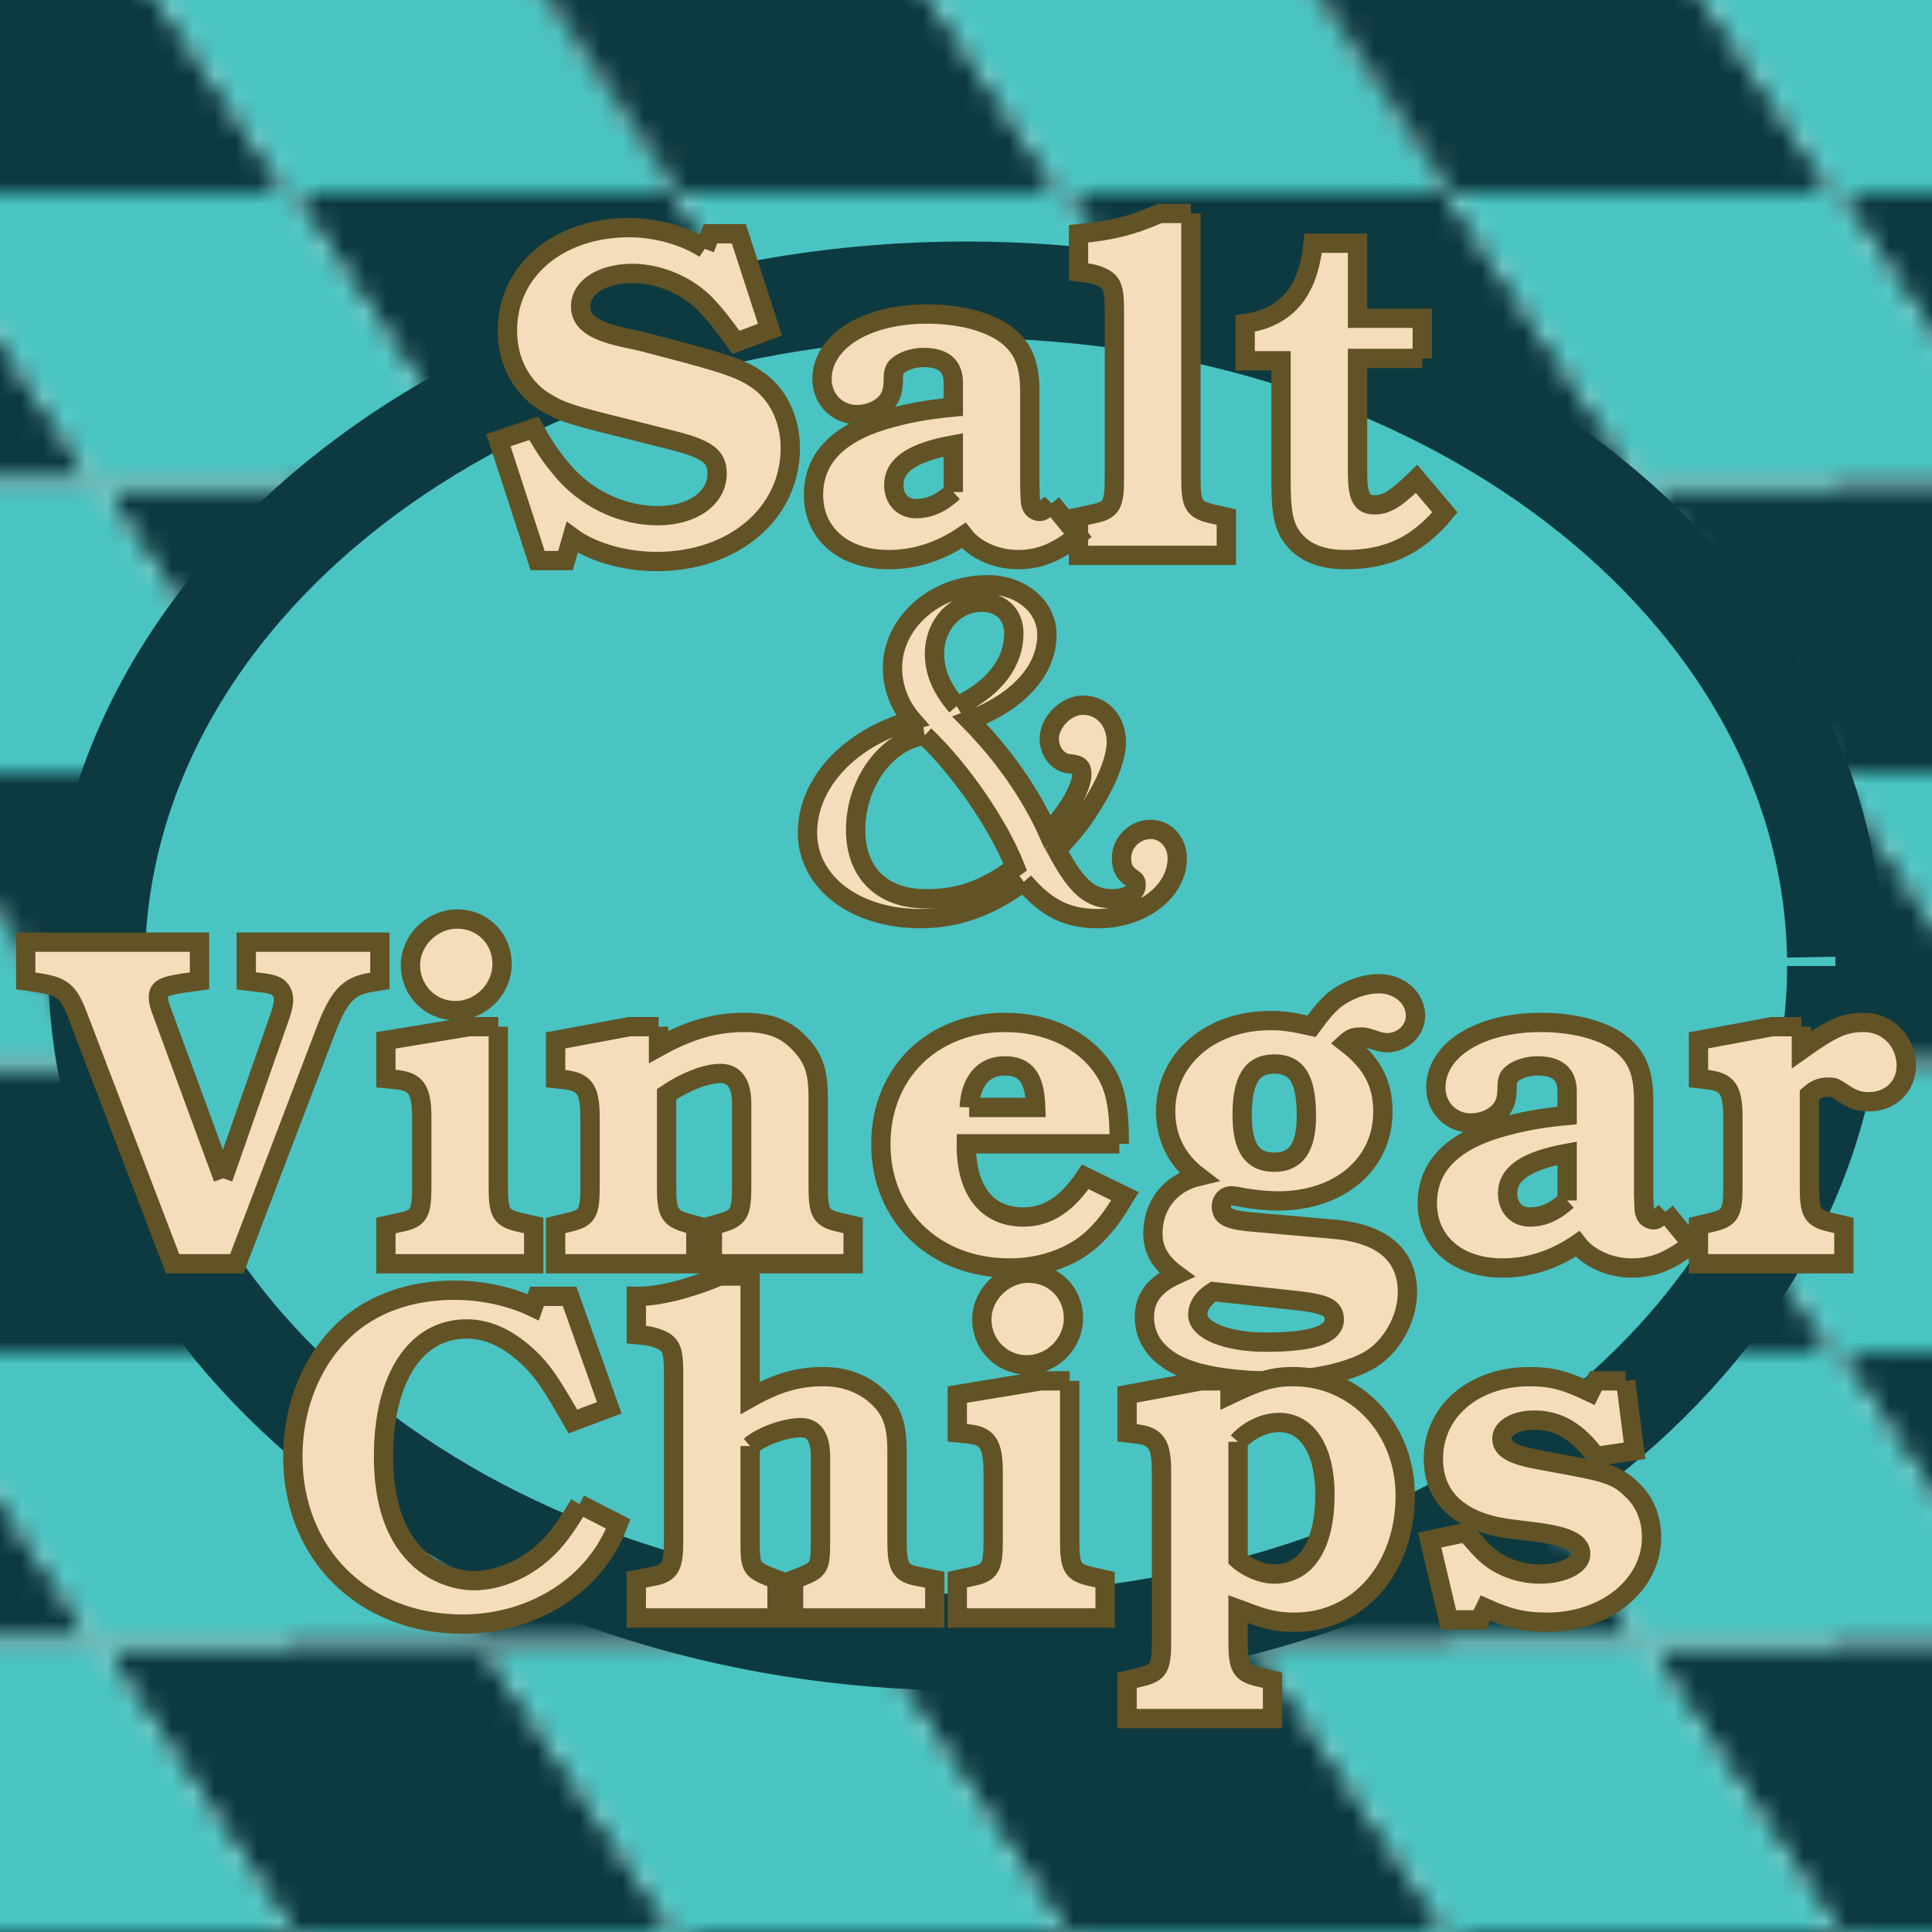
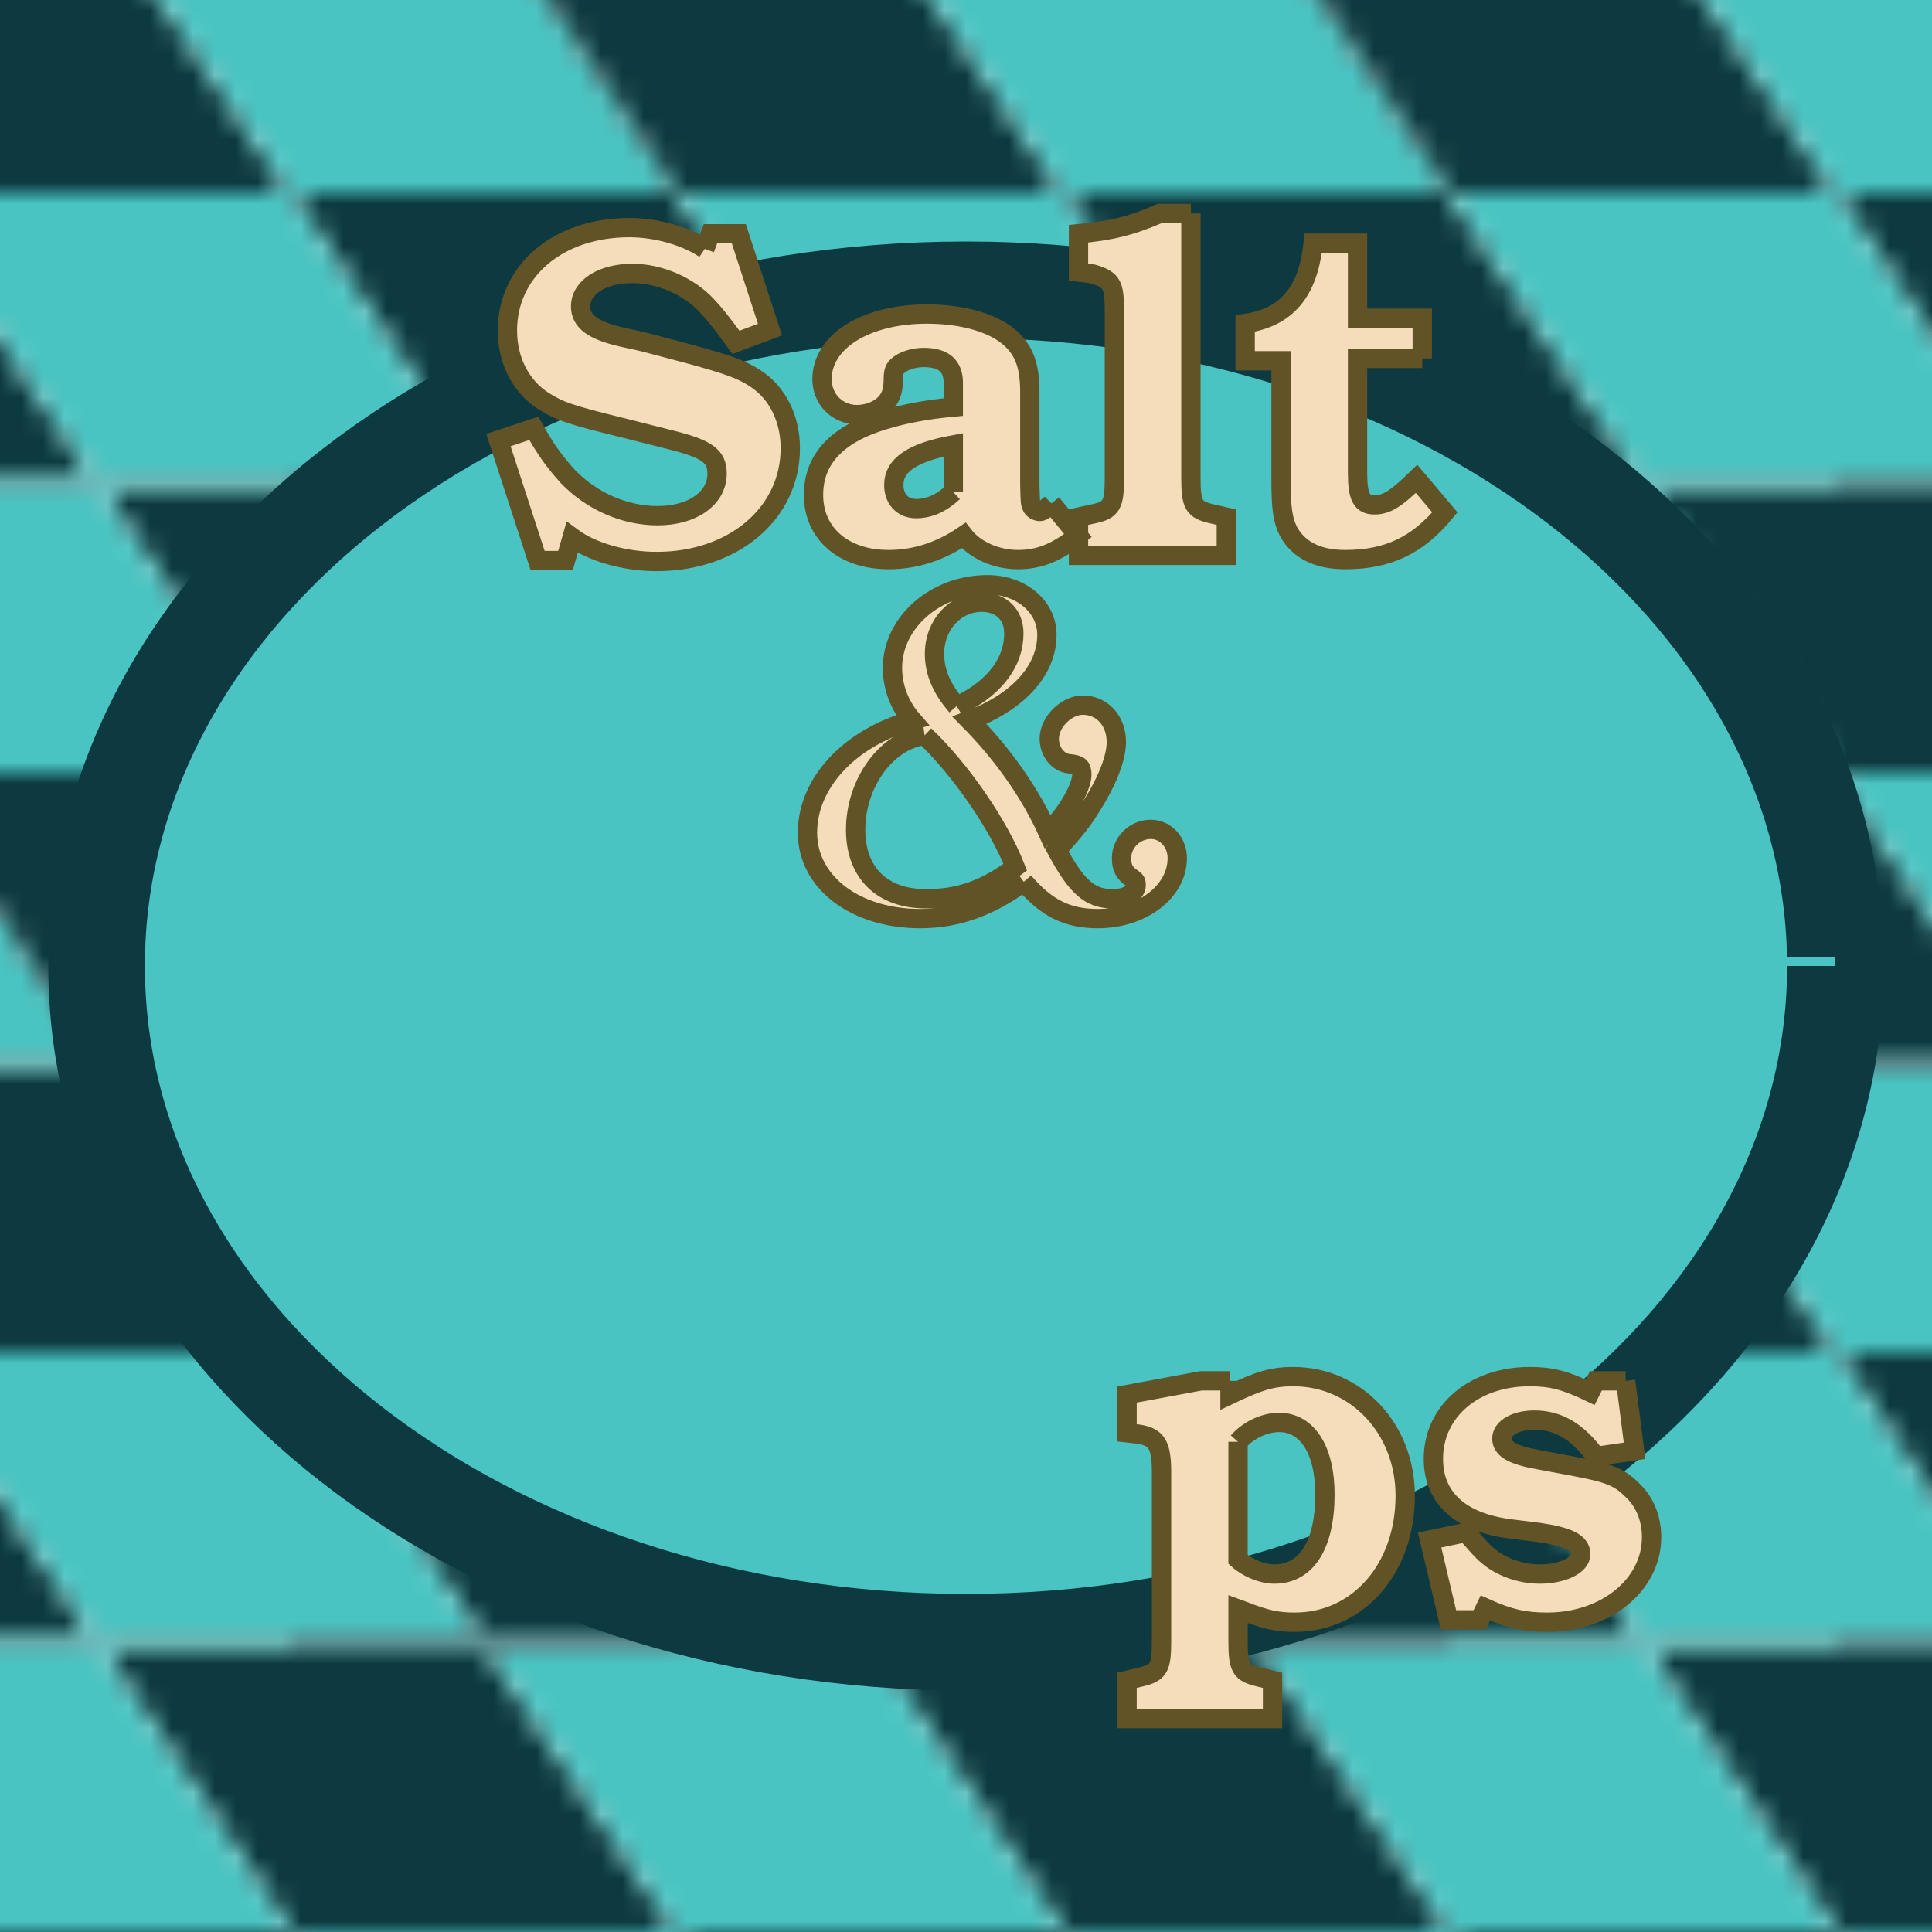
<svg xmlns="http://www.w3.org/2000/svg" width="90" height="90">
  <defs>
    <pattern id="a" width="36" height="54" patternTransform="translate(-49.5 998.36)" patternUnits="userSpaceOnUse">
      <g transform="translate(49.5 -998.36)">
        <path fill="none" d="M-36 1023.11h22.5v20.25H-36z" />
        <path fill="#0d3a40" stroke-width="3" d="M-49.5 1052.36h9l-9-13.5z" color="#000" overflow="visible" style="marker:none" />
        <path fill="#49c4c2" stroke-width="3" d="M-40.5 1038.86h-9l9 13.5z" color="#000" overflow="visible" style="marker:none" />
        <path fill="#0d3a40" stroke-width="3" d="M-40.5 1038.86h9l-9-13.5z" color="#000" overflow="visible" style="marker:none" />
        <path fill="#49c4c2" stroke-width="3" d="M-31.5 1025.36h-9l9 13.5z" color="#000" overflow="visible" style="marker:none" />
        <path fill="#0d3a40" stroke-width="3" d="M-49.5 1025.36h9v13.5h-9z" color="#000" overflow="visible" style="marker:none" />
        <path fill="#49c4c2" stroke-width="3" d="M-40.5 1038.86h9v13.5h-9z" color="#000" overflow="visible" style="marker:none" />
        <path fill="#0d3a40" stroke-width="3" d="M-22.5 1038.86h-9l9 13.5z" color="#000" overflow="visible" style="marker:none" />
        <path fill="#49c4c2" stroke-width="3" d="M-31.5 1052.36h9l-9-13.5zm0-27h9v13.5h-9z" color="#000" overflow="visible" style="marker:none" />
        <path fill="#0d3a40" stroke-width="3" d="M-13.5 1025.36h-9l9 13.5z" color="#000" overflow="visible" style="marker:none" />
        <path fill="#49c4c2" stroke-width="3" d="M-22.5 1038.86h9l-9-13.5zm-27-13.5h9l-9-13.5z" color="#000" overflow="visible" style="marker:none" />
        <path fill="#0d3a40" stroke-width="3" d="M-22.5 1038.86h9v13.5h-9zm-18-27h-9l9 13.5zm0 0h9v13.5h-9zm9 13.5h9l-9-13.5z" color="#000" overflow="visible" style="marker:none" />
        <path fill="#49c4c2" stroke-width="3" d="M-22.5 1011.86h-9l9 13.5zm0 0h9v13.5h-9zm-27-13.5h9v13.5h-9zm9 13.5h9l-9-13.5z" color="#000" overflow="visible" style="marker:none" />
        <path fill="#0d3a40" stroke-width="3" d="M-31.5 998.36h-9l9 13.5zm0 0h9v13.5h-9zm9 13.5h9l-9-13.5z" color="#000" overflow="visible" style="marker:none" />
        <path fill="#49c4c2" stroke-width="3" d="M-13.5 998.36h-9l9 13.5z" color="#000" overflow="visible" style="marker:none" />
      </g>
    </pattern>
  </defs>
  <g transform="translate(0 -962.36)">
    <path fill="url(#a)" d="M0 962.36h90v90H0z" color="#000" overflow="visible" style="marker:none" />
    <path fill="#49c4c2" stroke="#0d3a40" stroke-width="4.5" d="M85.5 1007.36c0 17.397-18.132 31.5-40.5 31.5s-40.5-14.103-40.5-31.5 18.132-31.5 40.5-31.5c22.151 0 40.192 13.841 40.496 31.068" />
  </g>
  <g fill="#f5ddbb" stroke="#615326" stroke-width=".9" font-family="URW Bookman L" font-size="22" font-weight="400" letter-spacing="0" style="text-align:center;line-height:75%;-inkscape-font-specification:URW Bookman L" text-anchor="middle" transform="translate(-.104 13.237)" word-spacing="0">
    <path d="M32.937-1.644c-.88-.594-2.244-.99-3.52-.99-3.3 0-5.676 2.002-5.676 4.796 0 1.386.616 2.596 1.672 3.278.77.484 1.21.638 3.806 1.276l2.178.55c1.65.418 2.112.748 2.112 1.562 0 1.144-1.144 1.958-2.772 1.958-1.54 0-3.08-.682-4.18-1.826-.594-.66-1.012-1.21-1.584-2.244l-1.65.55 1.826 5.61h1.298l.308-1.078c.924.682 2.442 1.122 3.938 1.122 3.586 0 6.226-2.244 6.226-5.28 0-1.364-.594-2.574-1.606-3.234-.66-.44-1.298-.66-3.146-1.166l-2.002-.528c-.066-.022-.462-.11-1.078-.242-1.342-.308-1.936-.726-1.936-1.43 0-.902 1.012-1.54 2.42-1.54 1.254 0 2.618.594 3.454 1.496.374.396.66.748 1.364 1.716l1.584-.594-1.452-4.466h-1.32l-.264.704M49.089 10.214c-.044.044-.088.088-.154.132-.176.176-.286.242-.396.242-.154 0-.33-.11-.374-.242-.066-.154-.066-.154-.088-.99v-4.334c0-1.166-.242-1.87-.836-2.442-.77-.748-2.244-1.188-3.96-1.188-2.838 0-4.884 1.276-4.884 3.036 0 .924.704 1.65 1.628 1.65.528 0 1.078-.22 1.386-.594.22-.264.308-.572.308-1.1 0-.308.066-.462.198-.572.264-.242.748-.396 1.21-.396.946 0 1.386.396 1.386 1.188v1.122c-1.21.11-2.266.308-3.212.594-2.2.66-3.3 1.826-3.3 3.498 0 1.804 1.408 3.014 3.498 3.014 1.232 0 2.398-.374 3.498-1.122.528.682 1.518 1.122 2.53 1.122.99 0 1.804-.33 2.794-1.122l-1.232-1.496m-4.576-.528c-.572.528-1.122.77-1.738.77-.616 0-1.034-.44-1.034-1.1 0-.924.858-1.518 2.772-1.87v2.2m11.068-12.98h-1.452c-1.364.594-2.31.814-3.784.946v1.782l.374.044c.418.044.836.22 1.012.396.22.22.286.528.286 1.386v7.766c0 1.254-.132 1.496-.968 1.672l-.704.154v1.782h6.886v-1.782l-.682-.154c-.836-.198-.968-.418-.968-1.672v-12.32m10.777 6.754v-1.87h-3.014v-3.498h-2.068c-.22 2.266-1.254 3.476-3.168 3.74v1.738h1.672v5.566c0 1.342.088 1.87.352 2.398.484.858 1.364 1.298 2.64 1.298 1.98 0 3.366-.66 4.642-2.2l-1.32-1.562c-.968.946-1.408 1.21-1.958 1.21-.594 0-.792-.352-.792-1.496v-5.324h3.014" font-weight="700" style="-inkscape-font-specification:URW Bookman L Bold" />
    <path d="M47.795 27.84c1.056 1.232 2.024 1.716 3.454 1.716 2.046 0 3.696-1.254 3.696-2.816 0-.748-.55-1.342-1.232-1.342-.748 0-1.364.616-1.364 1.342 0 .44.132.704.506.946.154.11.176.154.176.308 0 .374-.462.638-1.1.638-1.056 0-1.672-.55-2.596-2.266.858-.946 1.166-1.342 1.54-1.936.792-1.232 1.232-2.332 1.232-3.102 0-.99-.66-1.716-1.562-1.716-.77 0-1.562.792-1.562 1.562 0 .616.418 1.122.924 1.166.462.044.594.132.594.506 0 .616-.748 1.892-1.584 2.684-.814-1.804-2.068-3.608-3.652-5.214 2.244-.836 3.608-2.31 3.608-3.982 0-1.32-1.21-2.332-2.772-2.332-2.42 0-4.422 1.76-4.422 3.872 0 .902.33 1.76.924 2.442-2.926.814-4.884 2.926-4.884 5.236 0 2.31 2.222 4.004 5.258 4.004 1.694 0 3.234-.55 4.818-1.716m-3.124-8.184c-.704-.814-1.034-1.584-1.034-2.442 0-1.342.968-2.398 2.2-2.398.902 0 1.496.572 1.496 1.452 0 1.32-.858 2.464-2.376 3.256-.154.066-.176.066-.286.132m-1.496 1.364c1.672 1.584 3.432 4.136 4.224 6.138-1.408 1.056-2.618 1.474-4.158 1.474-2.046 0-3.278-1.21-3.278-3.212 0-2.178 1.43-4.158 3.212-4.4" font-style="italic" style="-inkscape-font-specification:URW Bookman L Italic" />
-     <path d="m10.498 41.652-2.838-7.722c-.132-.33-.176-.528-.176-.704 0-.44.242-.55 1.584-.726l.33-.044v-1.804h-8.096v1.804l.308.044c1.43.198 1.672.374 2.178 1.738l4.356 11.396h2.992l4.202-11.022c.616-1.54 1.056-1.958 2.2-2.112l.264-.044v-1.804h-6.226v1.804l.374.044c.594.066.682.088.902.154.286.088.462.352.462.682 0 .176-.044.374-.132.66l-2.684 7.656m12.819-7.062h-1.364l-3.872.638v1.782l.462.044c.946.088 1.21.462 1.21 1.804v3.168c0 1.254-.132 1.496-.968 1.672l-.704.154v1.782h6.886v-1.782l-.682-.154c-.836-.198-.968-.418-.968-1.672v-7.436m-1.914-5.016c-1.166 0-2.178.99-2.178 2.156 0 1.166.924 2.112 2.09 2.112 1.188 0 2.178-.99 2.178-2.178 0-1.166-.902-2.09-2.09-2.09m9.38 5.016h-1.364l-3.432.638v1.782l.396.044c.968.11 1.21.462 1.21 1.804v3.168c0 1.254-.132 1.474-.968 1.672l-.638.154v1.782h6.534v-1.782l-.396-.11c-.836-.242-.968-.462-.968-1.716v-4.29c.88-.594 1.848-.968 2.508-.968.66 0 .99.484.99 1.408v3.85c0 1.254-.132 1.474-.968 1.716l-.396.11v1.782h6.556v-1.782l-.66-.154c-.836-.198-.968-.418-.968-1.672v-4.136c0-1.188-.198-1.804-.814-2.464-.66-.726-1.43-1.034-2.618-1.034-1.386 0-2.574.352-4.004 1.144v-.946m21.465 5.456c0-1.562-.154-2.464-.572-3.212-.858-1.518-2.64-2.442-4.752-2.442-3.388 0-5.786 2.354-5.786 5.676 0 3.344 2.508 5.764 5.984 5.764 1.672 0 3.19-.594 4.158-1.65.418-.44.682-.792 1.232-1.694l-1.848-.902c-.858 1.276-1.76 1.87-2.882 1.87-1.716 0-2.684-1.254-2.662-3.41h7.128m-6.996-1.694c.066-1.21.66-1.936 1.65-1.936s1.408.55 1.452 1.936h-3.102m13.532 5.368c-1.452-.11-1.782-.264-1.782-.77 0-.264.198-.484.462-.484.066 0 .198.022.33.044.506.11 1.298.198 1.848.198 2.86 0 4.884-1.716 4.884-4.158 0-1.32-.506-2.288-1.716-3.212.22-.198.352-.264.682-.264.198 0 .22 0 .682.154.198.066.396.11.528.11.748 0 1.342-.572 1.342-1.254 0-.836-.748-1.496-1.716-1.496-.726 0-1.606.352-2.156.836-.286.264-.484.484-.968 1.144-.88-.198-1.32-.264-1.914-.264-2.816 0-4.884 1.804-4.884 4.224 0 1.232.506 2.266 1.518 3.036-1.298.308-2.112 1.342-2.112 2.662 0 .77.352 1.364 1.1 1.914-1.012.462-1.496 1.078-1.496 1.98 0 1.166.792 2.046 2.222 2.508.88.286 2.266.462 3.498.462 1.87 0 3.63-.352 4.686-.924 1.078-.594 1.848-1.936 1.848-3.212 0-1.716-1.166-2.728-3.41-2.926l-3.476-.308m.682-7.392c1.056 0 1.496.704 1.496 2.42 0 1.474-.484 2.156-1.496 2.156-1.034 0-1.496-.682-1.496-2.2 0-1.65.462-2.376 1.496-2.376m1.056 11.022c1.364.154 1.738.352 1.738.88 0 .704-1.034 1.056-3.19 1.056-1.826 0-3.168-.55-3.168-1.276 0-.418.264-.792.726-1.078l3.894.418m17.162-4.136c-.044.044-.088.088-.154.132-.176.176-.286.242-.396.242-.154 0-.33-.11-.374-.242-.066-.154-.066-.154-.088-.99v-4.334c0-1.166-.242-1.87-.836-2.442-.77-.748-2.244-1.188-3.96-1.188-2.838 0-4.884 1.276-4.884 3.036 0 .924.704 1.65 1.628 1.65.528 0 1.078-.22 1.386-.594.22-.264.308-.572.308-1.1 0-.308.066-.462.198-.572.264-.242.748-.396 1.21-.396.946 0 1.386.396 1.386 1.188v1.122c-1.21.11-2.266.308-3.212.594-2.2.66-3.3 1.826-3.3 3.498 0 1.804 1.408 3.014 3.498 3.014 1.232 0 2.398-.374 3.498-1.122.528.682 1.518 1.122 2.53 1.122.99 0 1.804-.33 2.794-1.122l-1.232-1.496m-4.576-.528c-.572.528-1.122.77-1.738.77-.616 0-1.034-.44-1.034-1.1 0-.924.858-1.518 2.772-1.87v2.2m10.914-8.096h-1.364l-3.432.638v1.782l.396.044c.968.11 1.21.462 1.21 1.804v3.168c0 1.254-.132 1.474-.968 1.672l-.638.154v1.782h6.776v-1.782l-.638-.154c-.836-.198-.968-.418-.968-1.672v-4.268c.308-.264.528-.352.88-.352.264 0 .264 0 .77.33.396.264.704.352 1.122.352.99 0 1.738-.704 1.738-1.672 0-1.144-.858-2.024-1.98-2.024-.902 0-1.452.242-2.904 1.276v-1.078m-56.92 22.242c-.638 1.078-1.1 1.716-1.65 2.2-.902.836-2.156 1.364-3.256 1.364-.88 0-1.804-.352-2.508-.968-1.144-1.012-1.716-2.618-1.716-4.818 0-3.652 1.496-5.94 3.872-5.94 1.078 0 2.112.528 3.124 1.562.528.572.836 1.034 1.826 2.75l1.694-.638-1.848-5.192h-1.518l-.176.506c-1.056-.506-2.376-.792-3.674-.792-1.804 0-3.388.484-4.642 1.43-1.804 1.386-2.882 3.718-2.882 6.336 0 4.532 3.3 7.788 7.898 7.788 3.322 0 6.204-1.848 7.26-4.664l-1.804-.924m7.947-2.706c.528-.462 1.65-.858 2.354-.858.616 0 .924.44.924 1.364v3.894c0 1.276-.044 1.342-.968 1.716l-.286.11v1.782h6.578v-1.782l-.792-.154c-.814-.154-.968-.44-.968-1.672v-4.18c0-1.232-.242-1.914-.924-2.53-.638-.594-1.518-.924-2.508-.924-1.188 0-2.156.286-3.41.99v-5.676h-1.43c-1.386.594-2.882.968-3.872.946v1.782l.44.044c.374.044.858.22 1.012.396.22.22.286.528.286 1.386v7.766c0 1.232-.154 1.518-.968 1.672l-.77.154v1.782h6.556v-1.782l-.286-.11c-.924-.374-.968-.44-.968-1.716v-4.4m14.887-3.036h-1.364l-3.872.638v1.782l.462.044c.946.088 1.21.462 1.21 1.804v3.168c0 1.254-.132 1.496-.968 1.672l-.704.154v1.782h6.886v-1.782l-.682-.154c-.836-.198-.968-.418-.968-1.672v-7.436m-1.914-5.016c-1.166 0-2.178.99-2.178 2.156 0 1.166.924 2.112 2.09 2.112 1.188 0 2.178-.99 2.178-2.178 0-1.166-.902-2.09-2.09-2.09" font-weight="700" style="-inkscape-font-specification:URW Bookman L Bold" />
    <path d="M57.403 51.09h-1.364l-3.432.638v1.782l.396.044c.968.11 1.21.462 1.21 1.804v7.854c0 1.254-.132 1.474-.968 1.672l-.638.154v1.782h6.776v-1.782l-.638-.154c-.836-.198-.968-.418-.968-1.672v-1.496l.242.088c1.056.418 1.606.528 2.398.528 2.97 0 5.148-2.508 5.148-5.896 0-3.124-2.288-5.544-5.214-5.544-.946 0-1.562.176-2.948.836v-.638m.374 2.838c.484-.55 1.232-.902 1.914-.902 1.32 0 2.134 1.298 2.134 3.344 0 2.354-.858 3.718-2.354 3.718-.572 0-1.254-.286-1.694-.682v-5.478m18.054-2.838h-1.386l-.264.528c-1.144-.55-1.804-.726-2.816-.726-2.596 0-4.488 1.606-4.488 3.828 0 1.804 1.232 2.948 3.52 3.256l1.408.176c1.364.198 1.936.484 1.936 1.012 0 .506-.836.924-1.914.924-.88 0-1.826-.33-2.442-.88-.264-.22-.44-.44-.99-1.056l-1.694.352.88 3.718h1.452l.264-.55c1.122.506 1.848.66 2.882.66 2.728 0 4.862-1.738 4.862-3.96 0-.858-.308-1.65-.902-2.2-.594-.594-1.056-.792-2.706-1.1l-1.65-.308c-1.232-.22-1.716-.506-1.716-.99 0-.484.638-.858 1.518-.858 1.122 0 2.024.55 2.86 1.694l1.804-.264-.418-3.256" font-weight="700" style="-inkscape-font-specification:URW Bookman L Bold" />
  </g>
</svg>